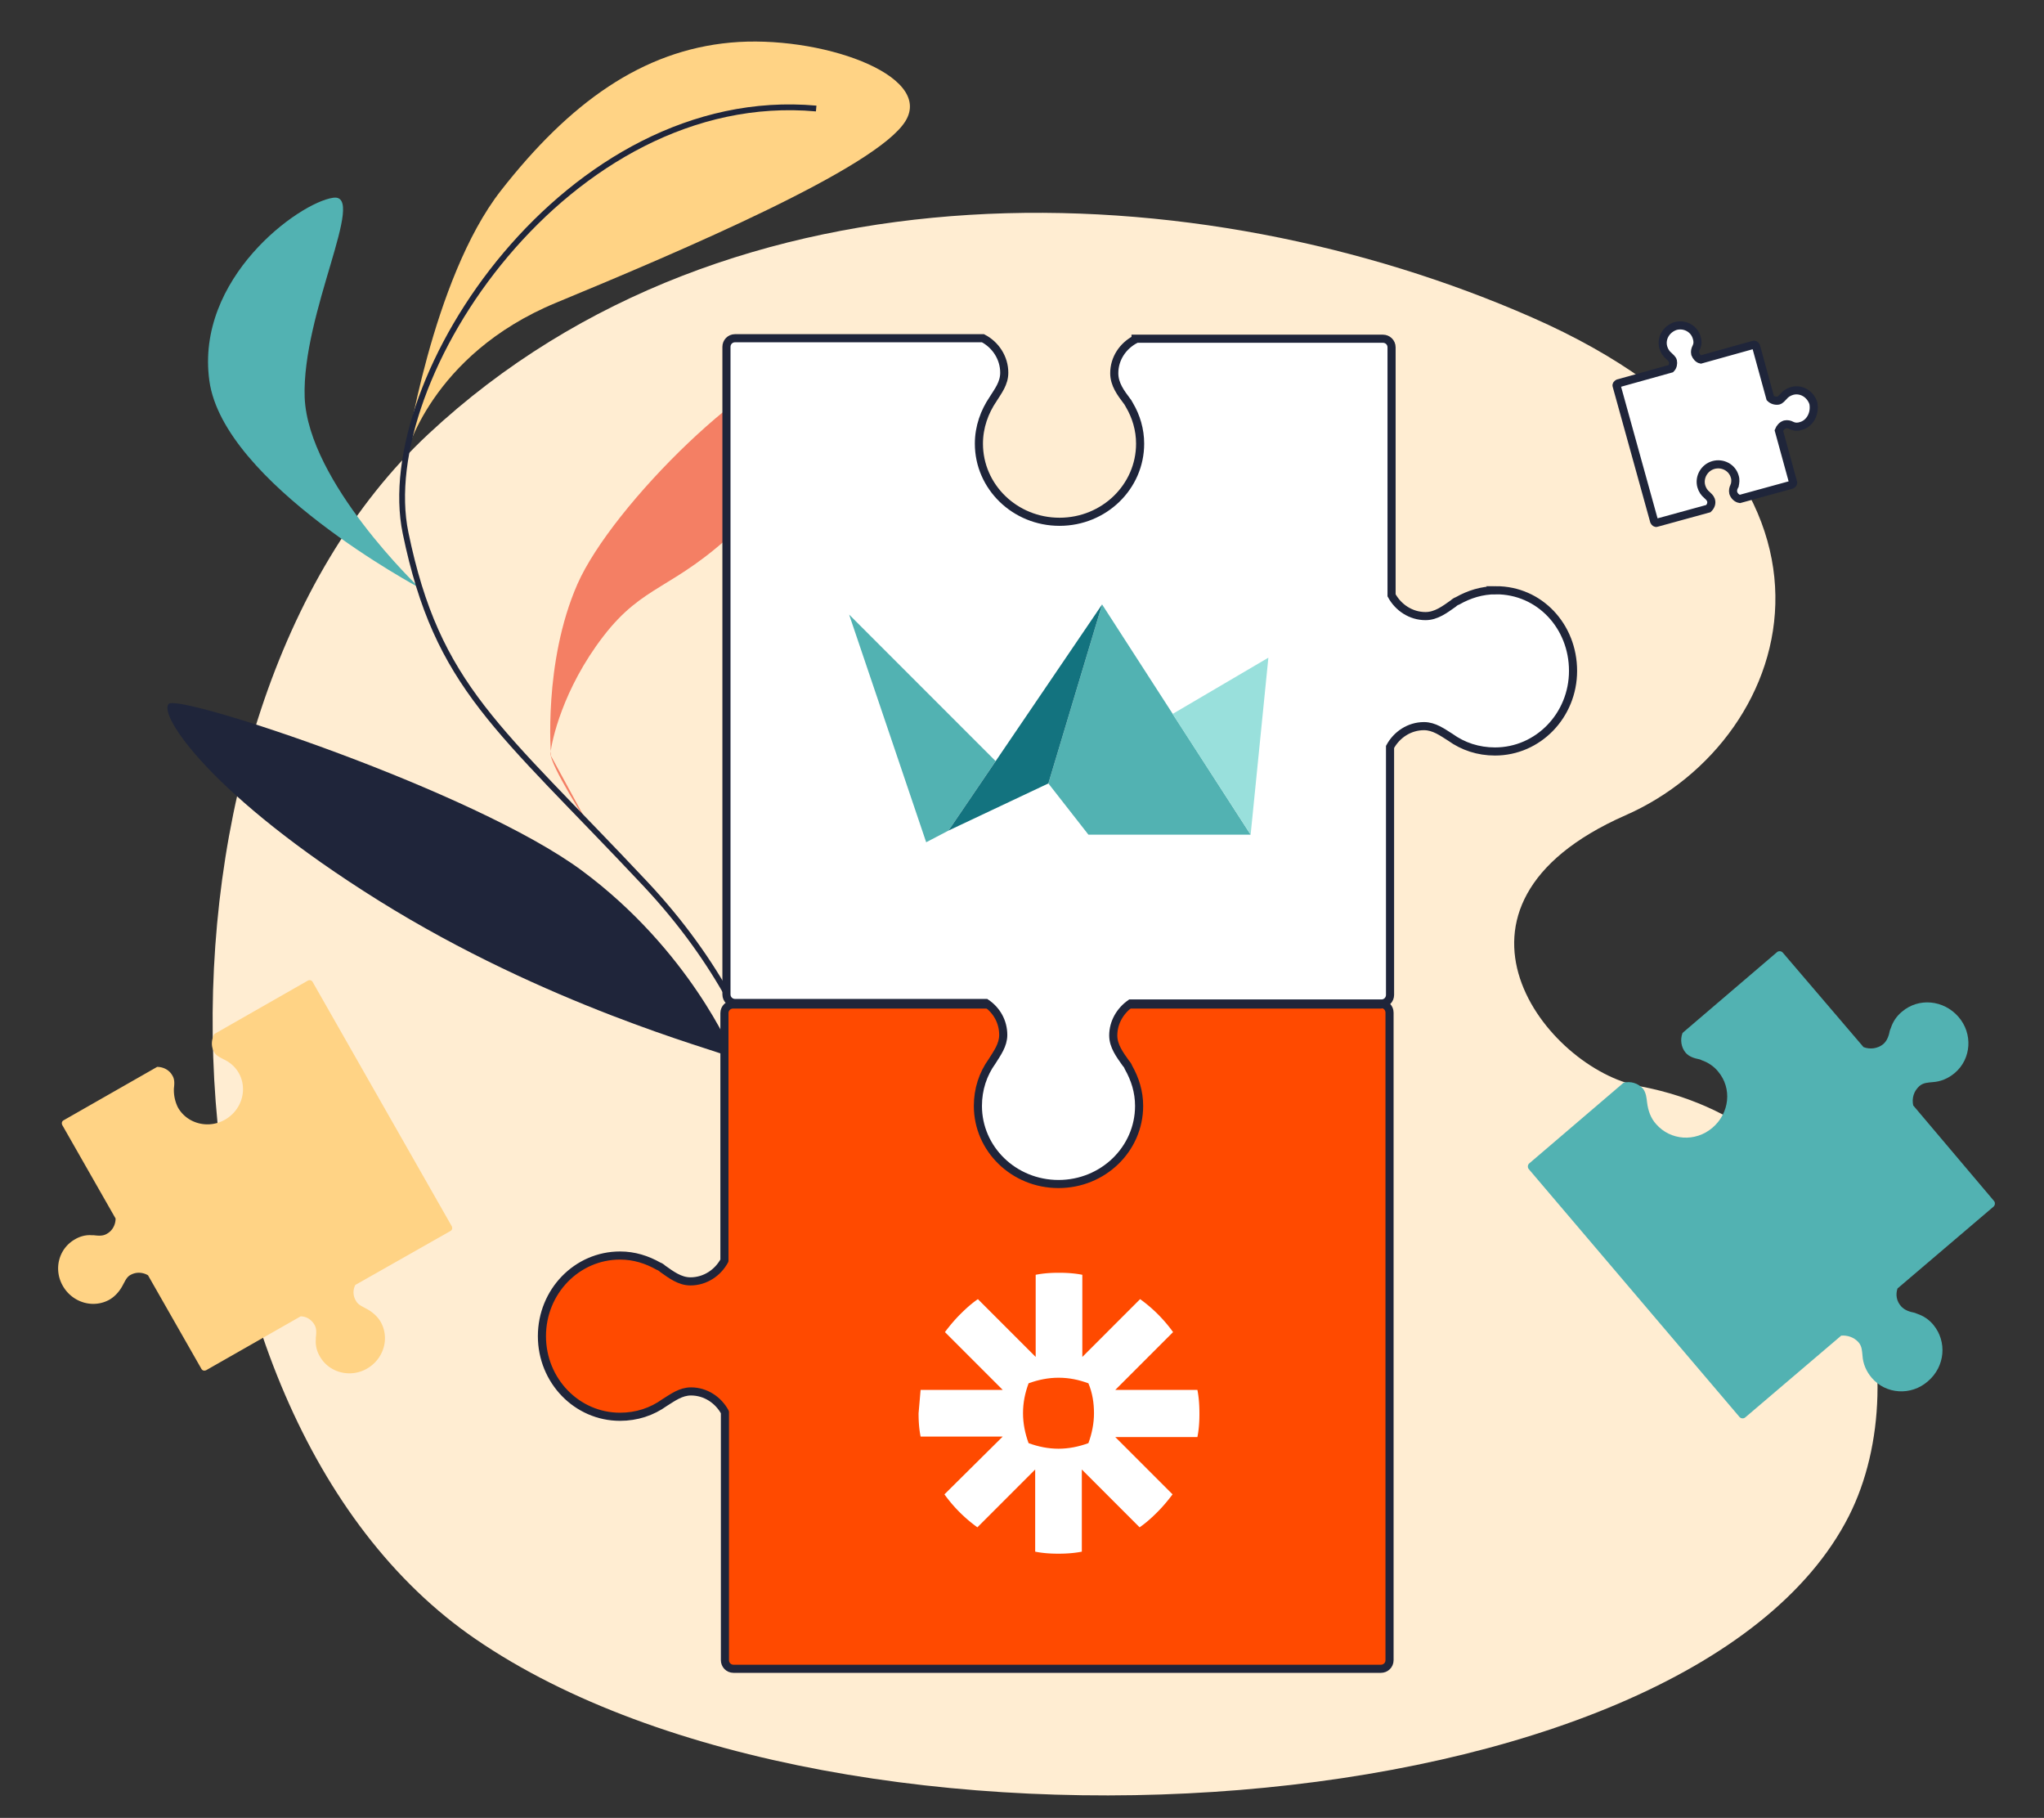
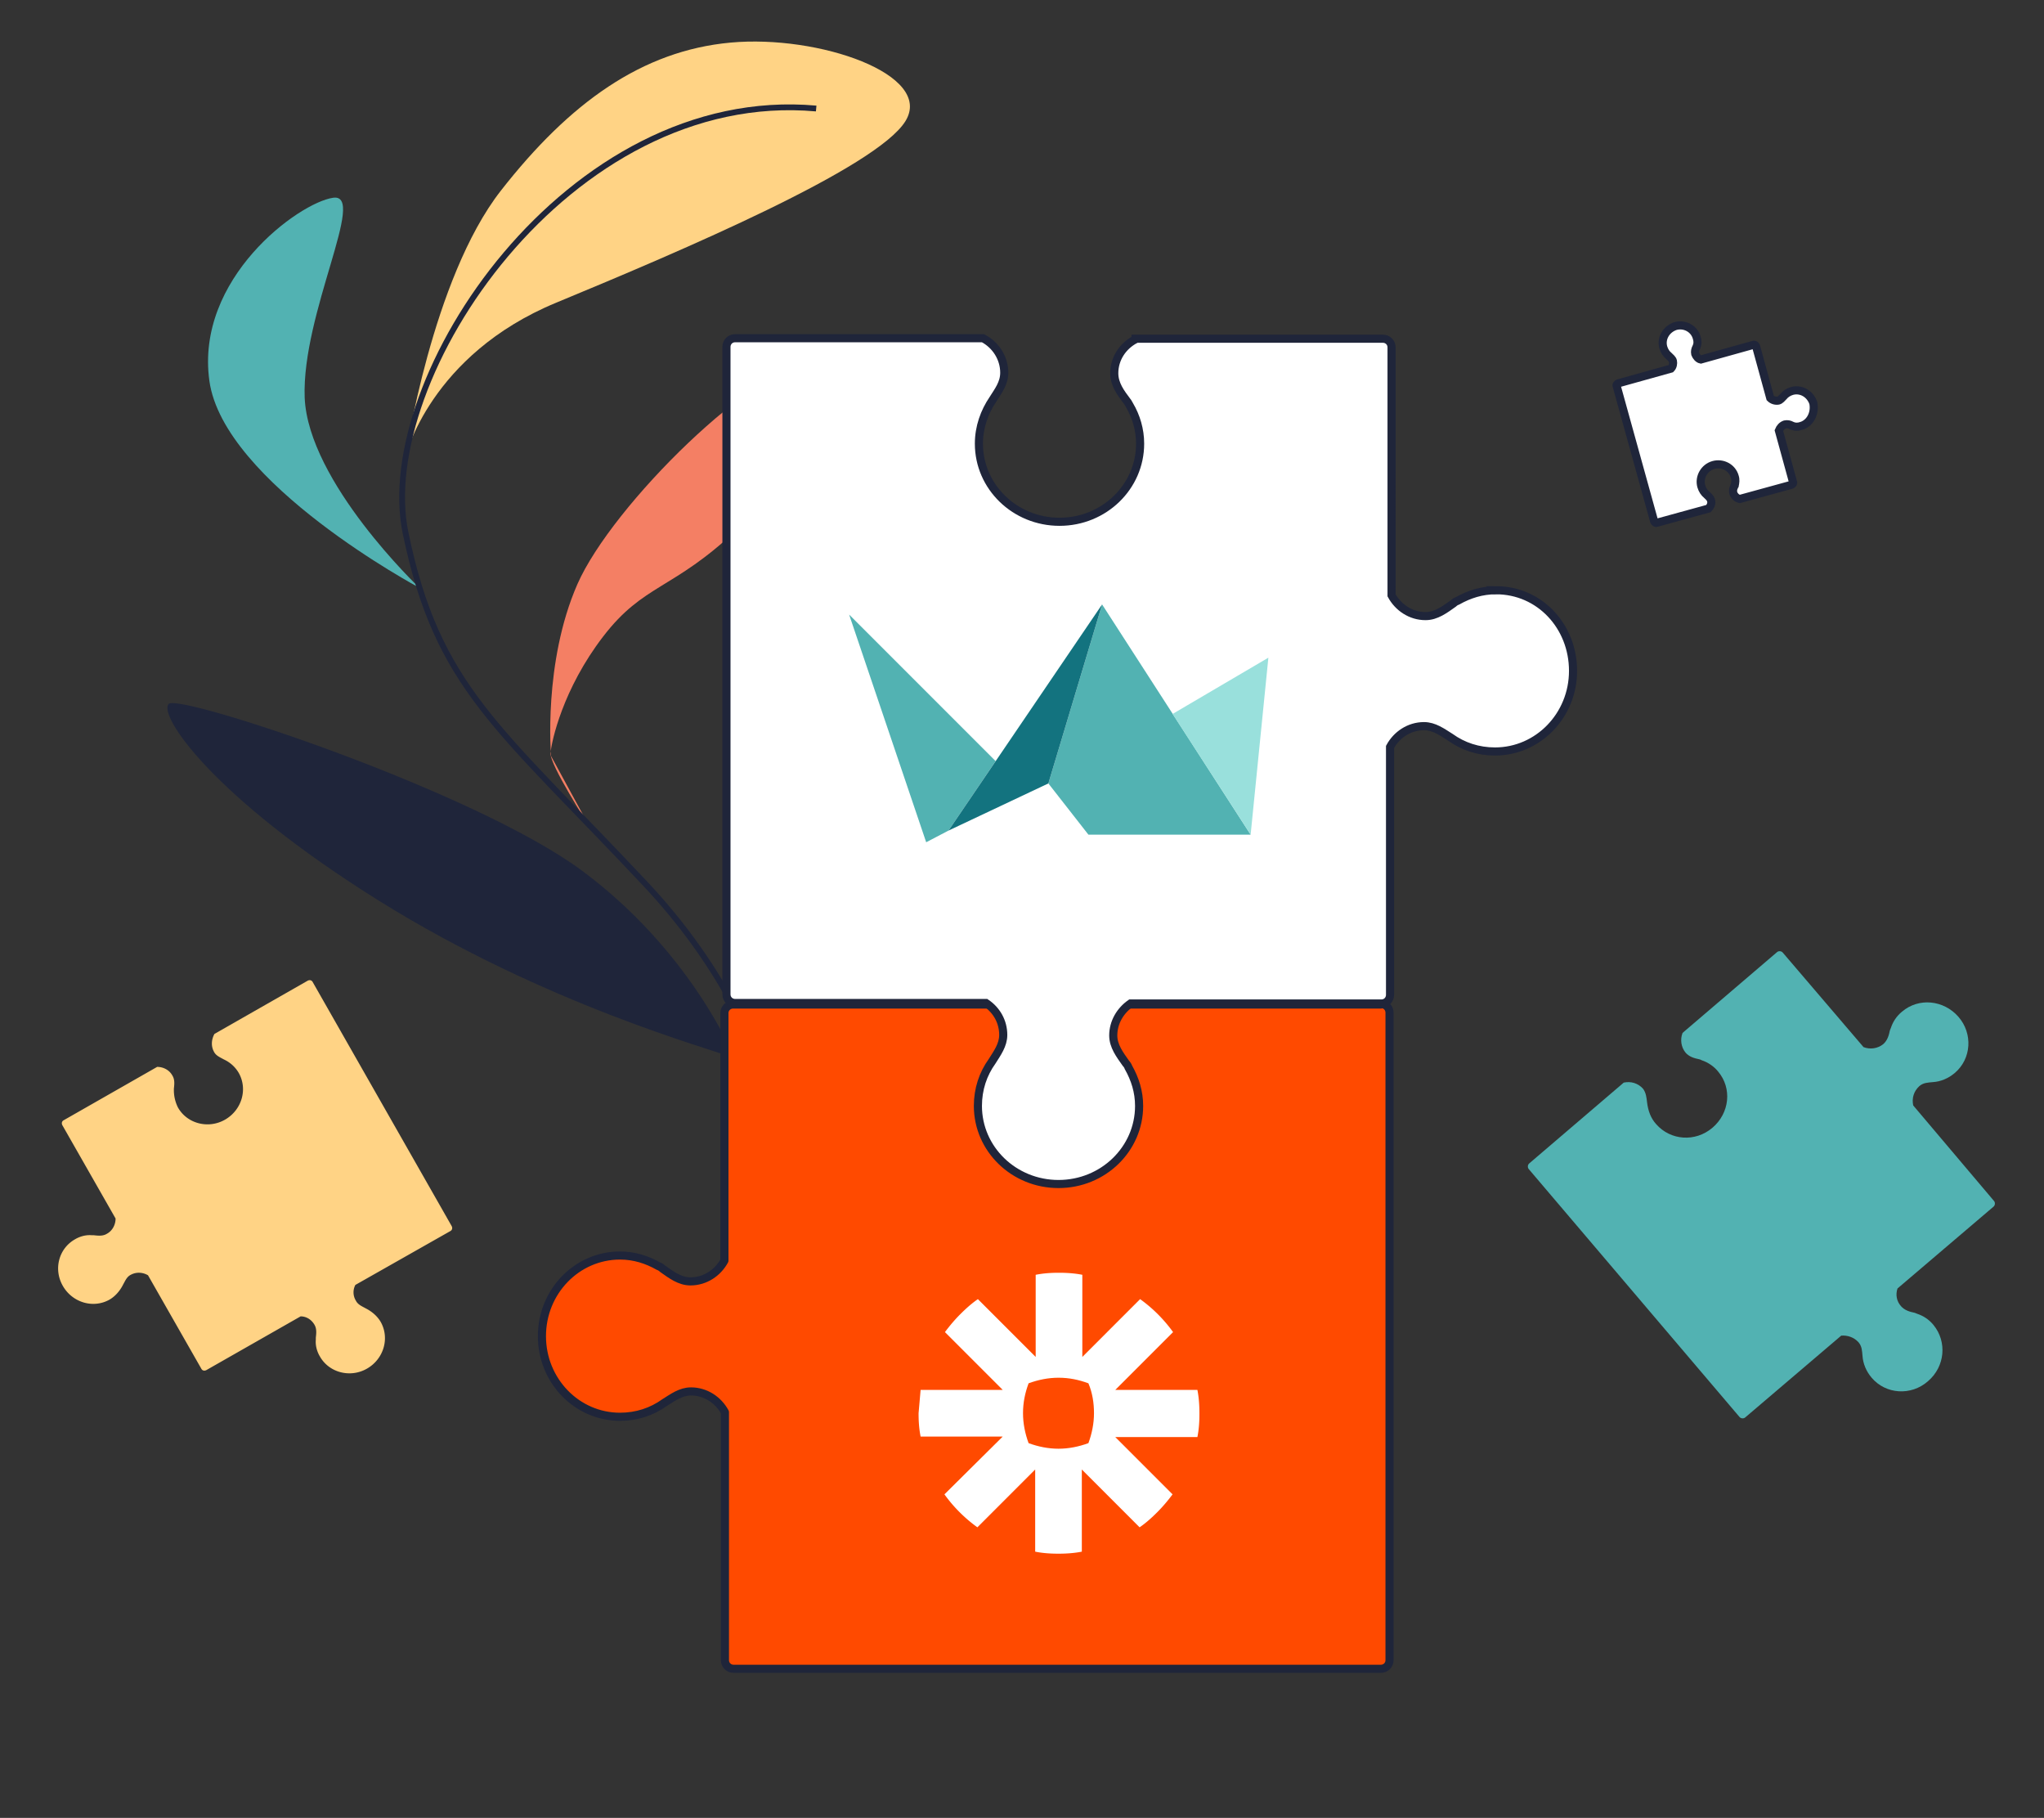
<svg xmlns="http://www.w3.org/2000/svg" viewBox="0 0 403.2 358.5">
  <rect x="0" y="0" width="403.2" height="358.5" fill="#333333" stroke="none" />
-   <path d="M302.2 62.6c-65.5-28.8-157.9-32.8-217.7 23S28 278.3 93.9 323.3c72.2 49.4 239.2 37.9 270.8-24.3 14-27.6 2.7-76.6-41.3-84.8-18.3-3.4-43.6-35.4-2.8-53.4 34.5-15.1 50.6-67.9-18.4-98.2z" fill="#ffedd2" />
  <path d="M82.7 115.9S60.8 95.1 60.1 78.4C59.5 61.8 72.5 38 65.7 39S38.5 54.9 41.3 75.1s41.4 40.8 41.4 40.8" fill="#52b2b2" />
  <path d="M152.2 213.9s-5.6-4.3-8.5-5.6-36-10.1-69-30.7-43.6-36.7-41.4-38.8c2.2-2 60.3 17.2 81.5 32.9s29.6 35.9 29.6 35.9" fill="#1f253a" />
  <path d="M116.1 162.7s-7.7-11.9-7.5-14.2 2.4-12.6 10.4-23 13.7-9.1 26.3-21c12.7-12.1 22.8-33.8 16.3-33.6-12.2.4-40.9 28.8-47.7 44.3s-5.2 33.9-5.2 33.9" fill="#f47f64" />
  <path d="M80 90s4.8-20 29.7-30.3 63.2-26.6 68.9-35.8-17.1-17.1-34.5-15.5-31.7 11.8-45.3 29.2S80 90 80 90" fill="#ffd385" />
  <g stroke="#1f253a" stroke-miterlimit="10">
    <path d="M155.3 235.8s1.1-30.5-28-61.5-41-38.7-47.3-69.2 32.1-88.1 81-83.7" fill="none" stroke-width="1.142" />
    <path d="M272.4 198c1 0 1.7.8 1.7 1.7v127.7c0 1-.8 1.7-1.7 1.7H144.7c-1 0-1.7-.8-1.7-1.7v-48.9c-1.3-2.4-3.8-4.1-6.7-4.1-2 0-3.6 1.2-5.2 2.2-2.5 1.8-5.5 2.8-8.8 2.8-8.5 0-15.4-7.1-15.4-15.9s6.9-15.9 15.4-15.9c2.8 0 5.3.8 7.6 2.1.3.1.6.3.8.5 1.7 1.2 3.4 2.5 5.5 2.5 2.9 0 5.4-1.7 6.7-4.1v-48.8c0-1 .8-1.7 1.7-1.7h127.8z" fill="#ff4a00" stroke-width="1.6" stroke-linejoin="round" />
  </g>
  <path d="M236.2 274.1H220l11.4-11.4a28.64 28.64 0 0 0-6.5-6.5l-11.4 11.4v-16.2c-1.5-.3-3.1-.4-4.6-.4h0c-1.6 0-3.1.1-4.6.4v16.2l-11.4-11.4c-1.3.9-2.4 1.9-3.5 3h0c-1.1 1.1-2.1 2.3-3 3.5l11.4 11.4h-16.2l-.4 4.6h0c0 1.6.1 3.1.4 4.6h16.2l-11.5 11.4a28.64 28.64 0 0 0 6.5 6.5l11.4-11.4V306c1.5.3 3 .4 4.6.4h0c1.5 0 3.1-.1 4.6-.4v-16.2l11.4 11.4c1.3-.9 2.4-1.9 3.5-3h0c1.1-1.1 2.1-2.3 3-3.5L220 283.4h16.2c.3-1.5.4-3 .4-4.6h0c0-1.6-.1-3.2-.4-4.7h0 0z" fill="#fff" />
  <path d="M215.8 278.7c0 2-.4 4-1.1 5.9-1.9.7-3.9 1.1-5.9 1.1h0c-2 0-4-.4-5.9-1.1-.7-1.9-1.1-3.9-1.1-5.9h0c0-2.1.4-4 1.1-5.9 1.9-.7 3.9-1.1 5.9-1.1h0c2.1 0 4 .4 5.9 1.1.8 1.9 1.1 3.9 1.1 5.9h0 0 0z" fill="#ff4a00" />
  <path d="M295.1 116.4c-2.8 0-5.3.8-7.6 2.1-.3.1-.6.3-.8.5-1.7 1.2-3.4 2.5-5.5 2.5-2.9 0-5.4-1.7-6.7-4.1V68.5c0-1-.8-1.7-1.7-1.7H224v.1c-2.5 1.3-4.2 3.8-4.2 6.7 0 2.2 1.3 3.9 2.5 5.5.2.2.3.5.5.8 1.3 2.2 2.1 4.8 2.1 7.6 0 8.5-7.1 15.4-15.9 15.4s-15.9-6.9-15.9-15.4c0-3.3 1.1-6.3 2.8-8.8 1-1.6 2.2-3.1 2.2-5.2 0-2.9-1.7-5.5-4.2-6.8H145c-1 0-1.7.8-1.7 1.7v127.7c0 1 .8 1.7 1.7 1.7h49.5c2.1 1.4 3.4 3.7 3.4 6.3 0 2-1.2 3.6-2.2 5.2-1.8 2.5-2.8 5.5-2.8 8.8 0 8.5 7.1 15.4 15.9 15.4s15.9-6.9 15.9-15.4c0-2.8-.8-5.3-2.1-7.6-.1-.3-.3-.6-.5-.8-1.2-1.7-2.5-3.4-2.5-5.5 0-2.6 1.4-4.9 3.4-6.3h49.5c1 0 1.7-.8 1.7-1.7v-48.9c1.3-2.4 3.8-4.1 6.7-4.1 2 0 3.6 1.2 5.2 2.2 2.5 1.8 5.5 2.8 8.8 2.8 8.5 0 15.4-7.1 15.4-15.9s-6.6-15.9-15.2-15.9z" fill="#fff" stroke="#1f253a" stroke-width="1.6" stroke-miterlimit="10" />
  <path d="M375.2 199.5c-1.1.9-1.8 2-2.2 3.2-.1.2-.1.3-.2.5-.2 1-.5 2-1.3 2.7-1.1.9-2.6 1.1-3.9.6l-15.9-18.6c-.3-.4-.9-.4-1.2-.1l-18.6 15.9c-.5 1.3-.3 2.8.6 3.9.7.8 1.7 1.1 2.7 1.3.1 0 .3.1.5.2 1.2.4 2.4 1.2 3.2 2.2 2.8 3.3 2.3 8.2-1.1 11.1s-8.3 2.5-11.1-.7c-1.1-1.2-1.6-2.7-1.8-4.3-.1-.9-.2-1.9-.8-2.7-1-1.1-2.4-1.5-3.8-1.2l-18.6 15.9c-.4.3-.4.9-.1 1.2l41.5 48.8c.3.4.9.4 1.2.1l18.9-16.1c1.2-.1 2.5.3 3.4 1.3.7.8.7 1.7.8 2.7.1 1.5.7 3 1.8 4.3 2.8 3.3 7.8 3.6 11.1.7 3.4-2.9 3.8-7.8 1.1-11.1-.9-1.1-2-1.8-3.2-2.2-.2-.1-.3-.1-.5-.2-1-.2-2-.5-2.7-1.3-.9-1-1.1-2.3-.7-3.5l18.9-16.1c.4-.3.4-.9.1-1.2L377.4 218c-.3-1.4.1-2.8 1.2-3.8.8-.7 1.7-.7 2.7-.8 1.5-.1 3-.7 4.3-1.8 3.3-2.8 3.6-7.8.7-11.1s-7.8-3.8-11.1-1z" fill="#52b2b2" />
  <path d="M14.8 244.4c1-.6 2.2-.9 3.3-.8h.4c.9.1 1.8.2 2.6-.3 1.1-.6 1.7-1.8 1.7-3l-10.5-18.4c-.2-.4-.1-.8.3-1L31 210.4c1.2 0 2.4.6 3 1.7.5.8.4 1.7.3 2.6v.4a7.64 7.64 0 0 0 .8 3.3c1.8 3.2 6 4.3 9.3 2.4s4.5-6 2.7-9.2c-.7-1.2-1.7-2.1-3-2.7-.7-.4-1.5-.7-1.9-1.5-.6-1.1-.5-2.4.1-3.5l18.4-10.5c.4-.2.8-.1 1 .3l27.4 48.1c.2.4.1.8-.3 1l-18.7 10.6a3.12 3.12 0 0 0 .1 3.1c.4.8 1.2 1.1 1.9 1.5 1.2.6 2.3 1.5 3 2.7 1.8 3.2.6 7.3-2.7 9.2s-7.5.8-9.3-2.4c-.6-1-.9-2.2-.8-3.3v-.4c.1-.9.2-1.8-.3-2.6-.6-1-1.6-1.6-2.7-1.6l-18.6 10.6c-.4.2-.8.1-1-.3l-10.5-18.4c-1-.6-2.3-.7-3.4-.1-.8.4-1.1 1.2-1.5 1.9-.6 1.2-1.5 2.3-2.7 3-3.2 1.8-7.3.6-9.2-2.7s-.8-7.4 2.4-9.2z" fill="#ffd385" />
  <path d="M355.3 84c-.6.2-1.2.2-1.7 0-.1 0-.1 0-.2-.1-.4-.2-.8-.3-1.3-.2-.6.2-1 .7-1.2 1.2l2.8 10.2c.1.2-.1.4-.3.5l-10.2 2.8c-.6-.1-1.1-.6-1.3-1.2-.1-.5 0-.9.2-1.3 0-.1 0-.1.1-.2.1-.5.2-1.1 0-1.7-.5-1.8-2.4-2.8-4.2-2.3s-2.9 2.4-2.4 4.2c.2.7.6 1.3 1.1 1.7.3.3.6.5.8 1 .2.6 0 1.2-.5 1.7l-10.2 2.8c-.2.1-.4-.1-.5-.3l-7.4-26.7c-.1-.2.1-.4.3-.5l10.4-2.9c.4-.4.5-1 .4-1.5-.1-.4-.5-.7-.8-1-.5-.4-.9-1-1.1-1.7-.5-1.8.6-3.6 2.4-4.2 1.8-.5 3.7.5 4.2 2.3.2.6.2 1.2 0 1.7 0 .1 0 .1-.1.2-.2.4-.3.8-.2 1.3.2.5.6 1 1.1 1.1l10.4-2.9c.2-.1.4.1.5.3l2.8 10.2c.4.4 1 .6 1.6.5.4-.1.7-.5 1-.8.4-.5 1-.9 1.7-1.1 1.8-.5 3.6.6 4.2 2.4.4 2.1-.7 4-2.4 4.5z" fill="#fff" stroke="#1f253a" stroke-width="1.6" stroke-miterlimit="10" />
  <path d="M196.4 150.1l-9.3 13.7-4.4 2.3-15.2-44.9zm10.4 4.4l10.6-35.3 29.3 45.4h-32z" fill="#52b2b2" />
  <path d="M231.3 140.8l18.9-11.1-3.5 34.9z" fill="#99e0dc" />
  <path d="M206.8 154.5l10.6-35.3-30.3 44.6z" fill="#13737f" />
</svg>